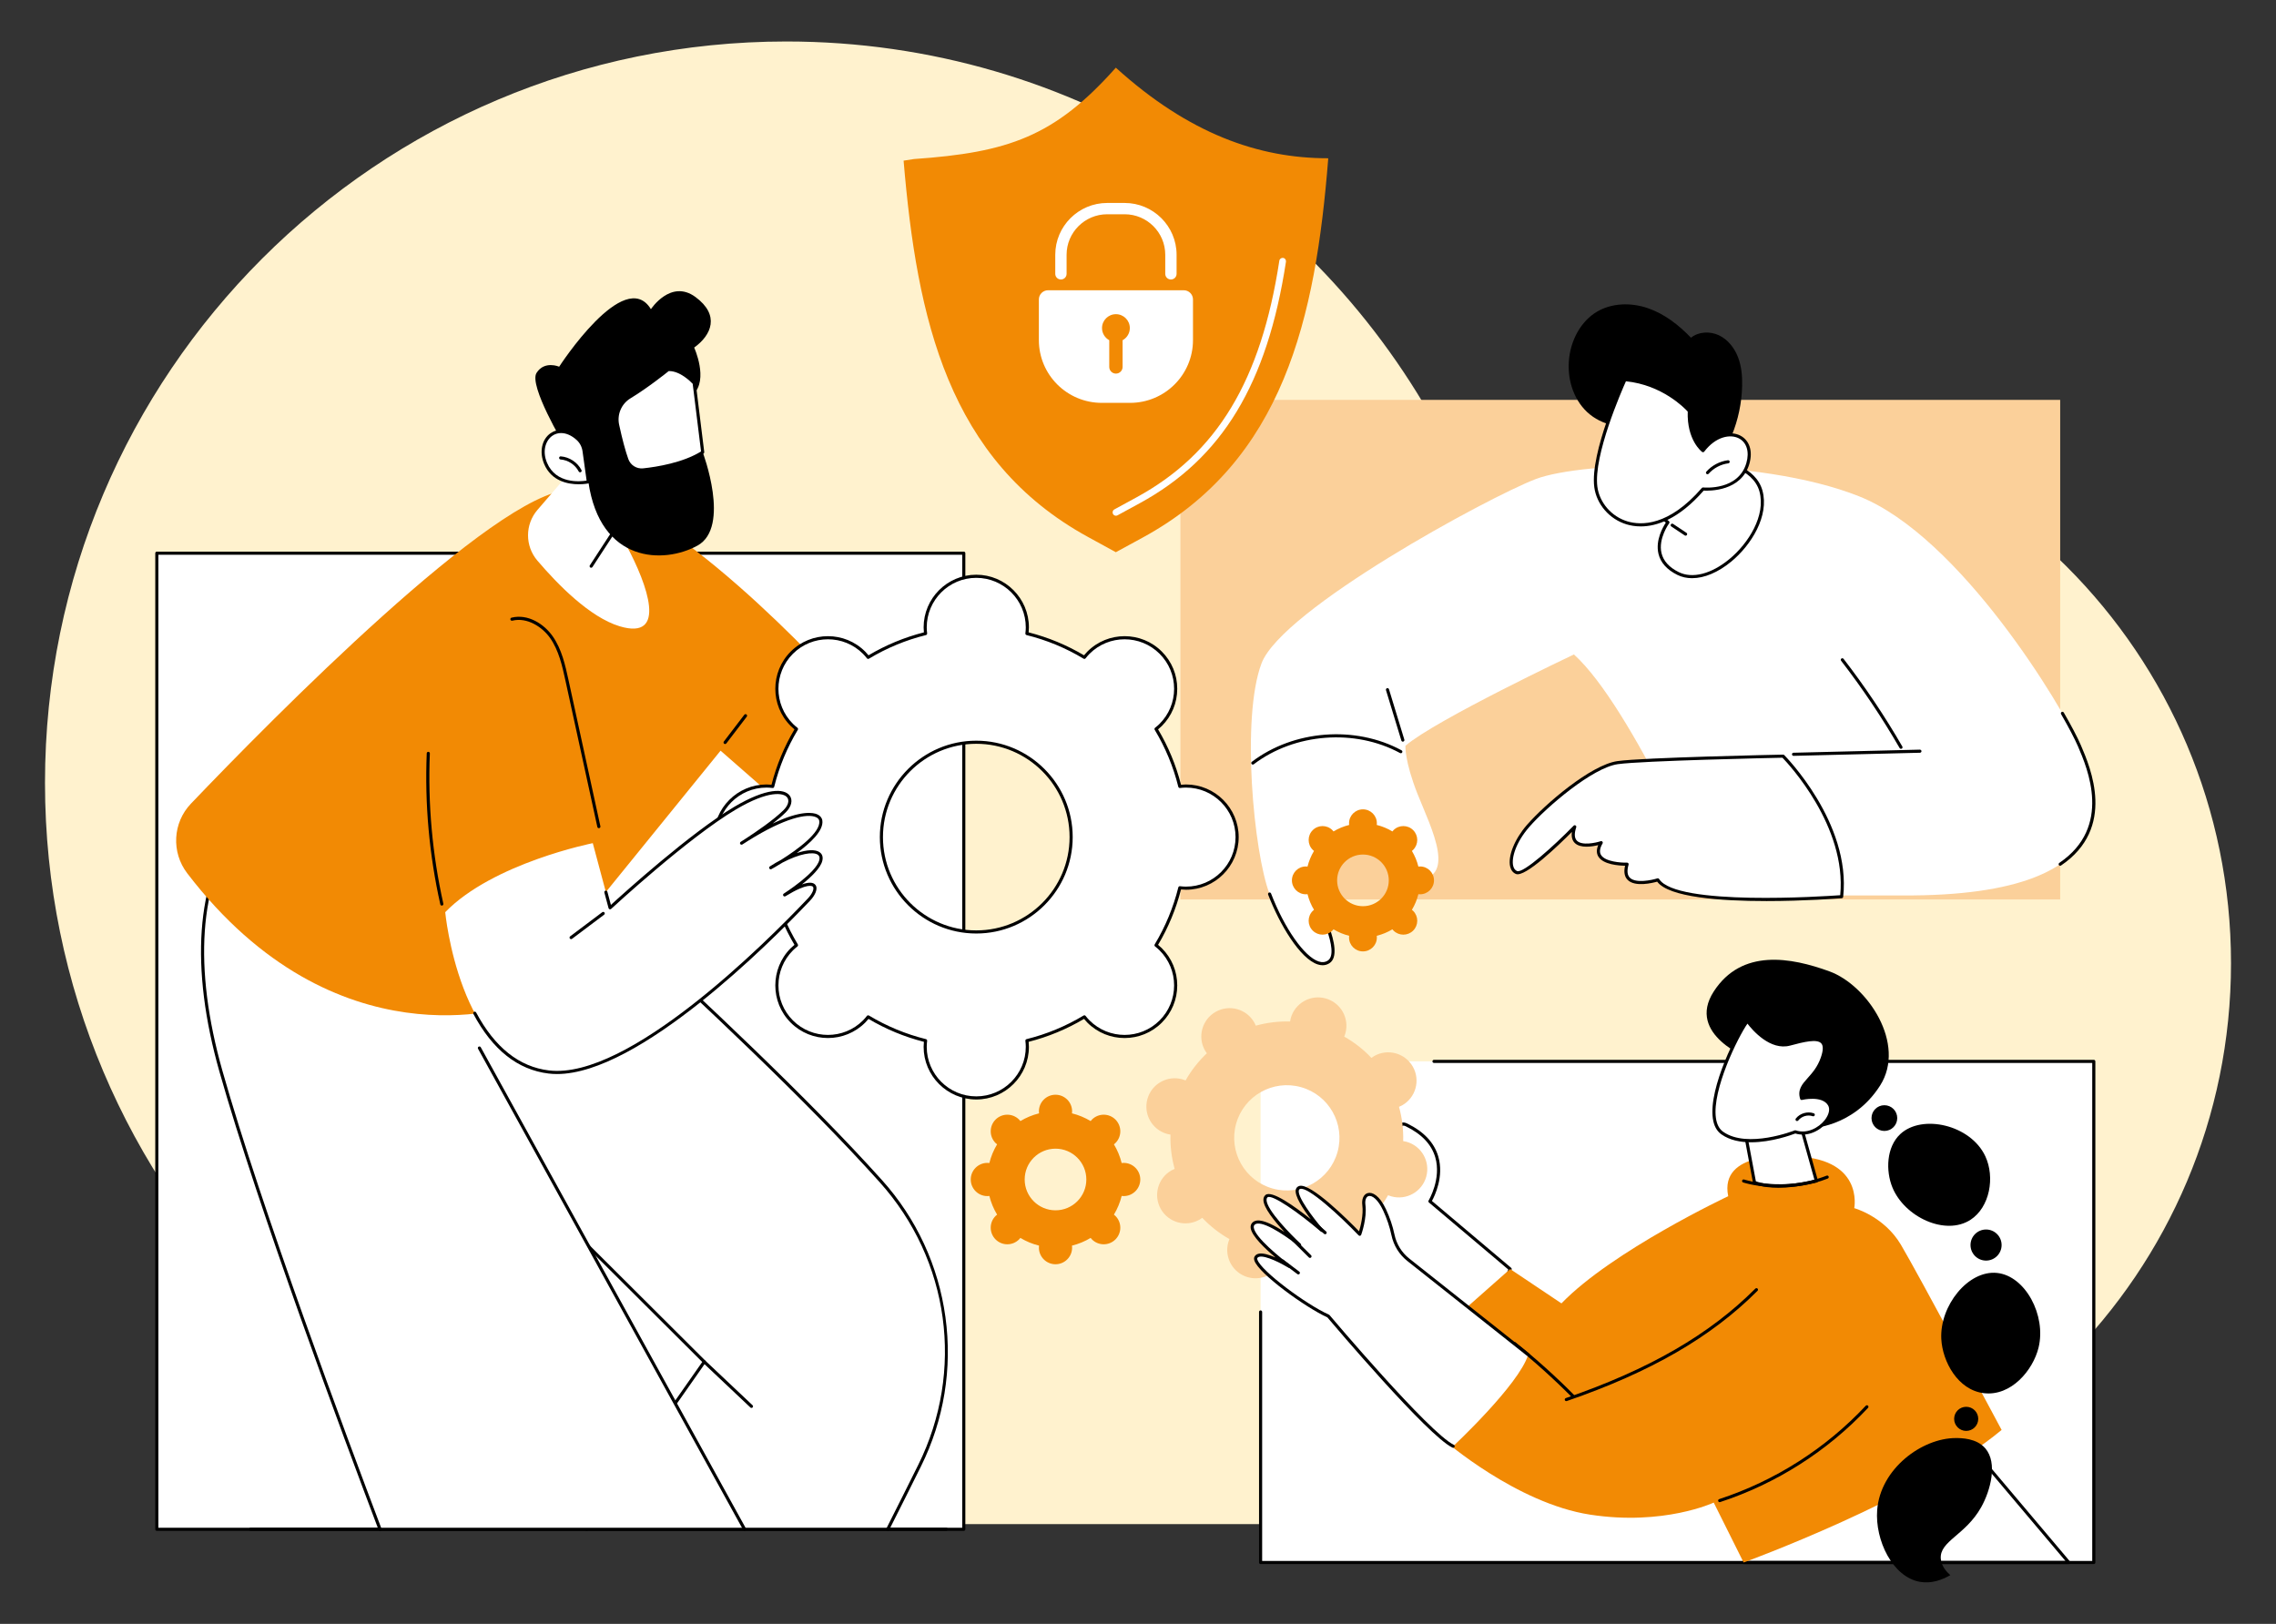
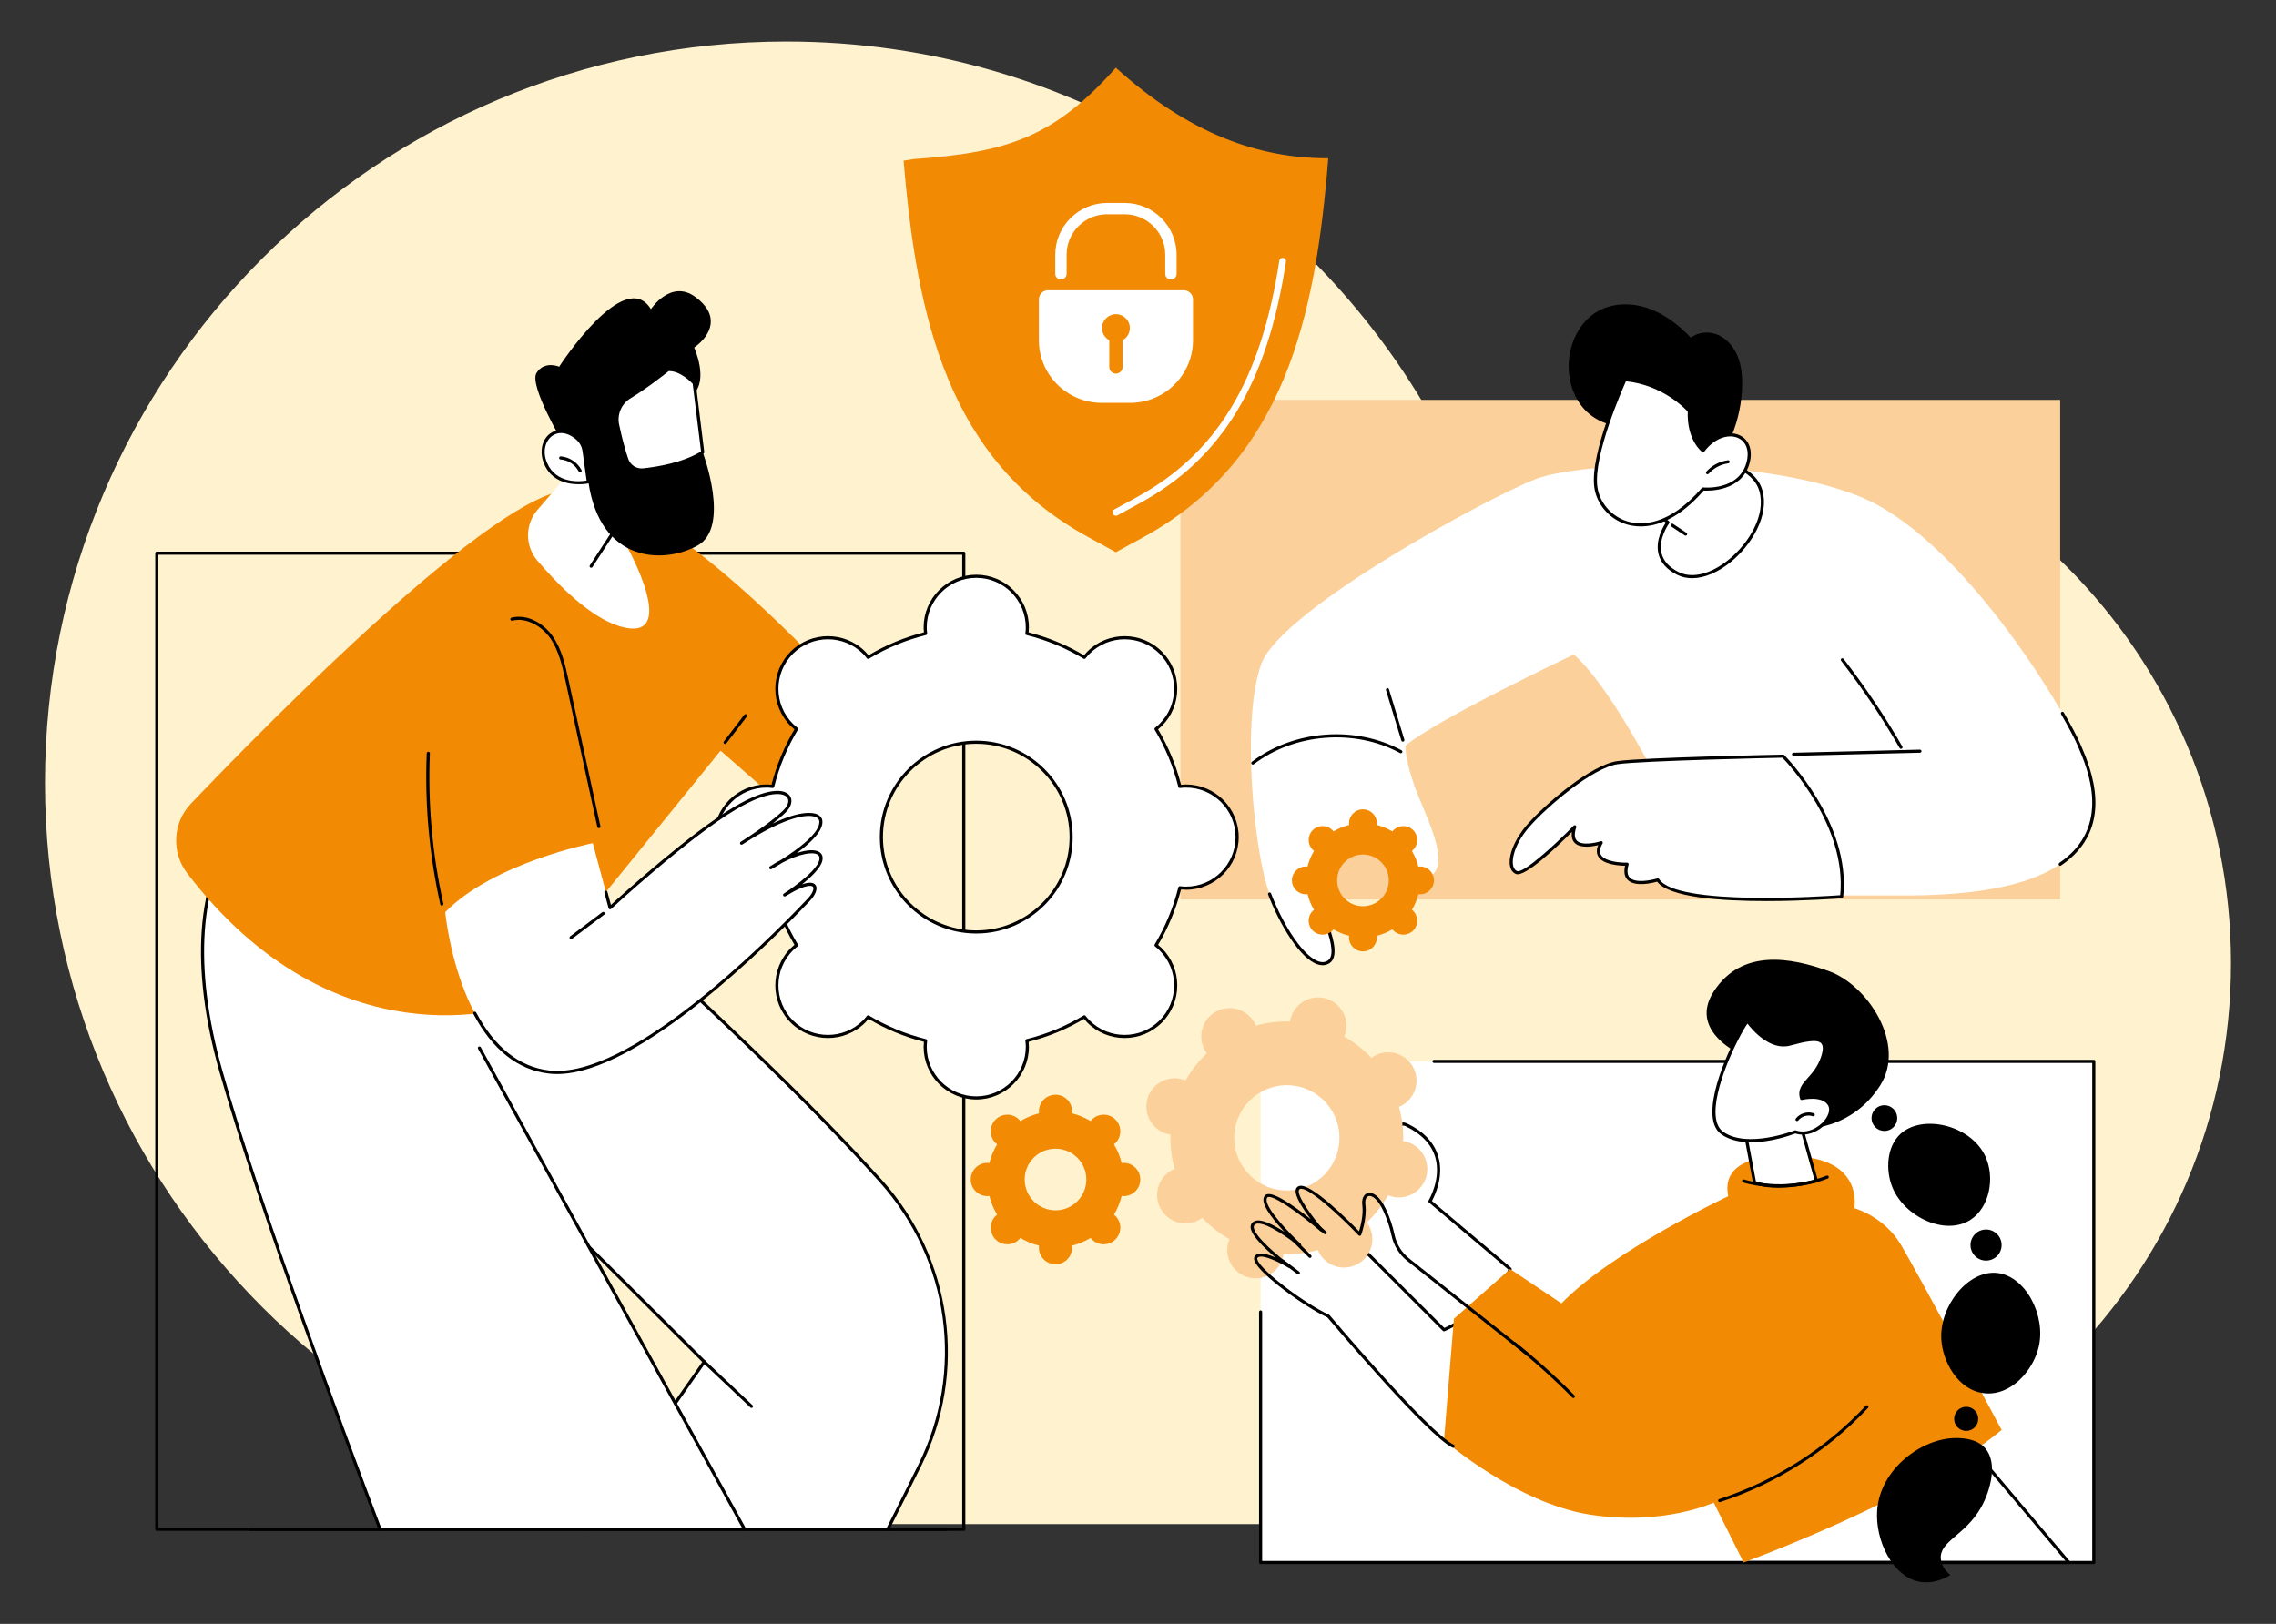
<svg xmlns="http://www.w3.org/2000/svg" id="Layer_1" data-name="Layer 1" viewBox="0 0 384 274">
  <rect x="0" y="0" width="384" height="274" fill="#333333" stroke="none" />
  <defs>
    <style>
      .cls-1 {
        fill: #fbd09a;
      }

      .cls-1, .cls-2, .cls-3, .cls-4, .cls-5, .cls-6 {
        stroke-width: 0px;
      }

      .cls-3 {
        fill: none;
      }

      .cls-4 {
        fill: #fff;
      }

      .cls-5 {
        fill: #fff2ce;
        fill-rule: evenodd;
      }

      .cls-6 {
        fill: #f28a04;
      }
    </style>
  </defs>
  <rect class="cls-3" width="384" height="274" />
  <g>
    <path class="cls-5" d="m281.77,67.888c-13.311,0-25.977,2.753-37.467,7.713C223.667,34.898,181.43,7,132.674,7,63.593,7,7.591,63.001,7.591,132.083c0,69.081,56.001,125.083,125.083,125.083h149.096c26.134,0,49.794-10.593,66.92-27.719,17.126-17.126,27.719-40.786,27.719-66.92,0-52.268-42.371-94.639-94.639-94.639" />
    <g id="Collaboration">
      <g>
        <rect class="cls-1" x="199.158" y="67.471" width="148.43" height="84.296" />
        <g>
          <g>
            <path class="cls-4" d="m221.093,150.232s5.805,10.245,3.091,12.058c-2.714,1.813-7.305-4.459-9.982-11.438-2.678-6.979-4.819-29.734-1.37-38.902s38.274-28.04,46.239-31.104c7.965-3.064,37.507-3.885,54.575,2.893,17.068,6.778,34.406,35.621,37.188,42.096,2.782,6.475,10.324,25.479-29.875,25.255h-31.998s-13.575-31.791-23.411-40.663c0,0-23.349,11.044-28.428,15.407,0,0-.174,2.562,2.079,8.232,2.252,5.671,6.935,14.596-.775,14.391-2.994-.08-5.34-6.532-8.022-6.863-4.225-.521-8.273,5.403-9.312,8.636Z" />
            <path class="cls-2" d="m223.148,162.869c-.259,0-.529-.045-.81-.134-3.019-.96-6.462-6.784-8.382-11.79-.052-.135.016-.287.151-.339.136-.052.287.016.339.151,2.258,5.886,5.644,10.712,8.051,11.478.59.188,1.094.134,1.54-.164,2.06-1.376-1.592-8.92-3.174-11.71-.036-.064-.044-.14-.022-.21,1.109-3.452,5.265-9.353,9.594-8.816,1.385.171,2.599,1.733,3.885,3.388,1.312,1.689,2.668,3.435,4.112,3.473.145.004.259.125.256.269-.004.143-.121.256-.262.256h-.007c-1.692-.045-3.126-1.891-4.513-3.676-1.163-1.497-2.366-3.045-3.534-3.189-3.95-.484-7.908,5.117-8.994,8.348.819,1.459,5.712,10.46,2.951,12.304-.36.24-.755.361-1.181.361Z" />
            <path class="cls-2" d="m347.588,146.081c-.084,0-.167-.041-.218-.115-.081-.12-.05-.283.07-.364,8.986-6.083,4.748-15.949,3.152-19.663-.538-1.251-1.577-3.236-2.852-5.444-.073-.126-.029-.286.096-.359.125-.072.286-.029.359.096,1.285,2.226,2.334,4.23,2.879,5.5,1.642,3.823,6.005,13.978-3.341,20.305-.045.031-.096.045-.147.045Z" />
            <path class="cls-2" d="m320.729,126.353c-.091,0-.179-.047-.228-.131-2.946-5.103-6.269-10.06-9.876-14.732-.088-.115-.067-.28.047-.368.115-.088.28-.067.368.047,3.621,4.691,6.957,9.668,9.915,14.791.073.126.029.286-.096.359-.041.024-.086.035-.131.035Z" />
            <path class="cls-2" d="m302.601,127.537c-.142,0-.259-.113-.262-.256-.004-.145.111-.265.256-.269l21.322-.525c.146.01.265.111.269.256.004.145-.111.265-.256.269l-21.322.525h-.006Z" />
            <path class="cls-2" d="m236.683,125.141c-.113,0-.217-.073-.251-.186l-2.592-8.505c-.042-.139.036-.286.174-.328.139-.044.285.036.328.174l2.593,8.505c.042.139-.036.286-.175.328-.026.008-.051.011-.077.011Z" />
            <path class="cls-2" d="m211.37,129.009c-.079,0-.158-.036-.209-.104-.088-.116-.065-.28.05-.368,7.068-5.373,17.454-6.168,25.257-1.934.127.069.175.228.106.356-.069.127-.228.175-.356.106-7.628-4.139-17.781-3.361-24.689,1.891-.047.036-.103.054-.159.054Z" />
            <g>
              <path class="cls-4" d="m300.841,127.588s11.244,11.19,9.874,23.709c0,0-27.877,2.178-31.014-2.839,0,0-6.57,2.085-5.184-2.645,0,0-6.628.21-4.366-3.628,0,0-6.002,1.971-4.465-2.679,0,0-8.163,8.383-9.822,7.716-1.659-.668-1.017-4.45,1.949-7.857,2.966-3.407,10.72-10.072,15.113-10.687s27.915-1.091,27.915-1.091Z" />
              <path class="cls-2" d="m297.972,152.038c-7.701,0-16.388-.621-18.379-3.273-.778.22-3.711.944-4.964-.281-.546-.534-.697-1.342-.452-2.405-.978-.013-3.697-.177-4.518-1.563-.318-.537-.321-1.179-.011-1.916-1.001.246-3.016.581-3.966-.372-.429-.43-.587-1.054-.473-1.86-2.226,2.236-7.905,7.724-9.442,7.1-.491-.198-.829-.626-.976-1.238-.42-1.748.741-4.64,2.825-7.034,3.073-3.53,10.805-10.149,15.274-10.774,4.358-.61,26.985-1.074,27.946-1.094.075.001.14.026.19.076.113.113,11.318,11.424,9.95,23.923-.014.126-.115.224-.24.233-.517.04-6.293.479-12.763.479Zm-18.271-3.842c.089,0,.174.045.222.123,2.875,4.596,27.939,2.92,30.553,2.732,1.135-11.623-8.763-22.184-9.744-23.199-1.779.037-23.599.503-27.77,1.086-4.28.599-12.008,7.218-14.951,10.599-2.309,2.653-3.023,5.264-2.71,6.567.107.447.33.741.662.874,1.033.413,6.197-4.227,9.536-7.655.086-.088.22-.105.324-.041.105.063.151.191.113.307-.354,1.07-.314,1.833.118,2.266.863.865,3.191.352,4.016.081.104-.034.218-.001.286.085.068.085.077.204.022.298-.466.791-.556,1.44-.267,1.928.688,1.161,3.407,1.34,4.399,1.305.084.002.164.035.216.102.052.067.068.154.044.235-.302,1.031-.226,1.778.227,2.22.994.971,3.676.402,4.626.1.026-.008.053-.012.079-.012Z" />
            </g>
            <path class="cls-6" d="m239.59,146.2c-.097,0-.191.008-.285.019-.234-.942-.605-1.829-1.093-2.639.074-.058.146-.12.215-.188.916-.916.916-2.402,0-3.319s-2.402-.916-3.319,0c-.068.068-.13.141-.188.215-.81-.488-1.697-.859-2.639-1.093.011-.094.019-.188.019-.285,0-1.296-1.051-2.347-2.347-2.347-1.296,0-2.347,1.051-2.347,2.347,0,.097.008.191.019.285-.942.234-1.829.605-2.639,1.093-.058-.074-.12-.146-.188-.215-.917-.916-2.402-.916-3.319,0-.916.916-.916,2.402,0,3.319.068.068.141.13.215.188-.488.81-.859,1.697-1.093,2.639-.093-.011-.188-.019-.285-.019-1.296,0-2.347,1.051-2.347,2.347,0,1.296,1.051,2.347,2.347,2.347.097,0,.191-.008.285-.019.234.942.605,1.829,1.093,2.639-.074.058-.146.12-.215.188-.916.916-.916,2.402,0,3.319.916.916,2.402.916,3.319,0,.068-.068.13-.141.188-.215.81.488,1.697.859,2.639,1.093-.011.094-.019.188-.019.285,0,1.296,1.051,2.347,2.347,2.347,1.296,0,2.347-1.051,2.347-2.347,0-.097-.008-.191-.019-.285.942-.234,1.829-.605,2.639-1.093.058.074.12.146.188.215.917.916,2.402.916,3.319,0,.916-.916.916-2.402,0-3.319-.068-.068-.141-.13-.215-.188.488-.81.859-1.697,1.093-2.639.093.011.188.019.285.019,1.296,0,2.347-1.051,2.347-2.347,0-1.296-1.051-2.347-2.347-2.347Zm-9.637,6.705c-2.407,0-4.358-1.951-4.358-4.358s1.951-4.358,4.358-4.358c2.407,0,4.358,1.951,4.358,4.358s-1.951,4.358-4.358,4.358Z" />
          </g>
          <g>
            <g>
              <g>
                <path class="cls-4" d="m281.407,88.137s-4.227,5.682,1.699,8.626c5.925,2.943,15.93-6.9,13.994-13.923-1.15-4.171-6.974-4.992-6.974-4.992l-4.553-2.013-7.783,9.334,3.618,2.969Z" />
                <path class="cls-2" d="m285.489,97.56c-.897,0-1.74-.185-2.5-.562-1.751-.87-2.819-2.063-3.175-3.546-.552-2.305.784-4.577,1.239-5.265l-3.431-2.816c-.054-.045-.088-.109-.095-.178-.007-.069.015-.139.06-.193l7.783-9.334c.075-.09.201-.119.308-.072l4.521,1.999c.551.084,6.008,1.019,7.154,5.177,1.181,4.284-1.896,9.216-5.255,11.984-2.232,1.839-4.559,2.805-6.609,2.805Zm-7.329-12.427l3.414,2.802c.108.089.127.247.044.36-.019.025-1.884,2.577-1.292,5.038.318,1.324,1.293,2.399,2.897,3.196,2.304,1.145,5.497.331,8.541-2.179,3.232-2.664,6.201-7.38,5.082-11.439-1.09-3.954-6.701-4.794-6.758-4.802-.024-.003-.047-.01-.069-.02l-4.372-1.933-7.487,8.978Z" />
              </g>
              <g>
                <path class="cls-4" d="m282.129,88.618l2.26,1.507-2.26-1.507Z" />
                <path class="cls-2" d="m284.389,90.387c-.05,0-.1-.014-.145-.044l-2.26-1.507c-.121-.081-.153-.243-.073-.364.08-.121.243-.153.364-.073l2.26,1.507c.121.08.153.243.073.364-.051.076-.134.117-.219.117Z" />
              </g>
            </g>
            <path class="cls-2" d="m293.225,60.249c-.601-1.552-1.704-2.958-3.208-3.672-1.504-.714-3.423-.636-4.72.408-2.063-2.147-4.484-4.036-7.304-4.996-2.819-.96-6.082-.895-8.628.649-2.468,1.497-4.02,4.237-4.521,7.08-.58,3.295.222,6.902,2.489,9.363,2.267,2.461,6.057,3.547,9.151,2.273.23,1.15,1.043,2.12,2.018,2.771.975.651,2.109,1.02,3.238,1.334,1.795.5,3.624.881,5.469,1.141,1.064.15,2.756.377,3.666-.377.655-.544.995-1.991,1.309-2.76,1.075-2.632,1.672-5.459,1.743-8.302.042-1.665-.101-3.36-.702-4.912Z" />
            <g>
              <path class="cls-4" d="m287.327,76.039s-2.509-1.884-2.314-6.693c0,0-3.964-4.673-10.851-5.293,0,0-5.678,12.343-4.918,18.109.76,5.767,9.092,10.747,18.083.346,0,0,6.148.615,7.57-4.324,1.422-4.94-4.021-6.792-7.57-2.146Z" />
              <path class="cls-2" d="m276.822,88.821c-.95,0-1.755-.153-2.387-.342-2.88-.862-5.071-3.386-5.452-6.281-.761-5.776,4.707-17.747,4.94-18.254.046-.101.148-.164.262-.152,6.915.622,10.987,5.337,11.028,5.385.043.05.065.115.062.18-.155,3.833,1.453,5.749,2.018,6.301,2.114-2.605,4.723-2.968,6.292-2.178,1.584.797,2.183,2.628,1.564,4.778-1.343,4.669-6.772,4.574-7.71,4.523-4.24,4.862-7.984,6.041-10.617,6.041Zm-2.499-24.488c-.673,1.501-5.513,12.533-4.82,17.796.355,2.693,2.397,5.043,5.082,5.847,2.275.681,6.93.854,12.543-5.638.056-.065.144-.097.225-.089.243.024,5.948.533,7.292-4.135.544-1.892.048-3.487-1.296-4.164-1.425-.717-3.851-.319-5.813,2.25-.087.114-.251.137-.366.051-.106-.08-2.581-1.995-2.423-6.807-.537-.588-4.311-4.489-10.423-5.11Z" />
            </g>
            <path class="cls-2" d="m288.084,80.021c-.062,0-.124-.022-.174-.066-.108-.096-.118-.262-.022-.371.929-1.047,2.258-1.748,3.646-1.925.145-.016.275.084.293.227.018.144-.084.275-.227.293-1.264.161-2.474.8-3.319,1.753-.052.058-.124.088-.196.088Z" />
          </g>
        </g>
      </g>
      <g>
        <polygon class="cls-4" points="212.684 221.368 212.684 263.646 353.259 263.646 353.259 179.089 212.684 179.089 212.684 221.368" />
        <path class="cls-2" d="m353.259,263.908h-140.575c-.145,0-.262-.117-.262-.262v-42.278c0-.145.117-.262.262-.262.145,0,.262.117.262.262v42.016h140.05v-84.031h-111.059c-.145,0-.262-.117-.262-.262,0-.145.117-.262.262-.262h111.322c.145,0,.262.117.262.262v84.556c0,.145-.117.262-.262.262Z" />
        <g>
          <g>
            <g>
              <path class="cls-4" d="m254.788,214.127l-13.531-11.426s5.169-8.469-3.949-12.891c-2.995-1.453.534,8.166-6.914,15.732v5.622l13.232,13.215s8.767-3.722,11.163-10.252Z" />
              <path class="cls-2" d="m243.625,224.642c-.068,0-.135-.027-.186-.077l-13.232-13.215c-.049-.049-.077-.116-.077-.186v-5.622c0-.069.027-.135.075-.184,4.344-4.413,4.907-9.609,5.243-12.714.183-1.685.303-2.799.922-3.141.285-.157.628-.134,1.05.071,2.792,1.354,4.554,3.221,5.238,5.55,1,3.405-.609,6.687-1.067,7.517l13.364,11.285c.084.071.115.187.077.291-2.408,6.562-10.944,10.25-11.307,10.403-.033.014-.068.021-.103.021Zm-12.969-13.586l13.027,13.01c1.185-.54,8.56-4.094,10.794-9.858l-13.39-11.306c-.099-.083-.122-.227-.055-.337.022-.036,2.192-3.663,1.122-7.296-.641-2.179-2.311-3.936-4.962-5.222-.254-.123-.445-.152-.567-.084-.38.211-.507,1.382-.654,2.739-.342,3.155-.913,8.423-5.315,12.949v5.406Z" />
            </g>
            <path class="cls-2" d="m349.044,263.908h-54.866c-.096,0-.184-.052-.23-.136-.046-.084-.043-.186.008-.267,6.242-9.871,34.383-22.55,35.578-23.085.106-.048.232-.019.308.07l19.403,22.985c.066.078.081.187.038.28-.043.093-.136.152-.238.152Zm-54.378-.525h53.813l-18.911-22.402c-2.432,1.106-28.504,13.119-34.902,22.402Z" />
            <path class="cls-6" d="m294.178,263.646s29.68-10.81,43.528-22.369c0,0-14.145-26.471-17.001-31.268-2.856-4.796-7.861-6.154-7.861-6.154,0,0,1.762-8.75-10.876-8.75,0,0-11.963-.987-10.389,6.735,0,0-19.563,9.209-28.135,18.083l-8.655-5.797-9.491,8.392-1.672,20.484s12.234,10.661,24.662,12.571c12.428,1.91,20.847-2.036,20.847-2.036l5.044,10.107Z" />
            <path class="cls-2" d="m290.139,253.462c-.11,0-.213-.07-.249-.181-.045-.138.03-.286.168-.331,9.41-3.081,17.961-8.529,24.729-15.756.099-.106.265-.111.371-.012.106.099.111.265.012.371-6.828,7.291-15.455,12.788-24.949,15.896-.027.009-.055.013-.082.013Z" />
-             <path class="cls-2" d="m264.261,236.416c-.109,0-.211-.068-.248-.177-.047-.137.026-.287.163-.334,14.098-4.859,24.26-10.73,31.98-18.475.103-.103.269-.103.371-.001.103.102.103.268 0.0.371-7.778,7.804-18.004,13.715-32.18,18.601-.028.01-.057.014-.086.014Z" />
            <path class="cls-2" d="m265.452,235.888c-.068,0-.135-.026-.187-.078-3.119-3.15-6.457-6.152-9.922-8.922-.113-.09-.131-.256-.041-.369.091-.113.256-.132.369-.041,3.48,2.783,6.833,5.798,9.967,8.962.102.103.101.269-.002.371-.051.051-.118.076-.185.076Z" />
            <path class="cls-1" d="m237.309,192.656c-.19-.053-.38-.09-.569-.118.056-1.977-.187-3.922-.702-5.778.177-.073.353-.155.524-.251,2.3-1.298,3.113-4.214,1.815-6.514-1.298-2.3-4.214-3.113-6.514-1.815-.171.097-.332.205-.486.319-1.322-1.401-2.861-2.615-4.582-3.589.073-.177.14-.359.193-.549.709-2.544-.779-5.181-3.323-5.89-2.544-.709-5.181.779-5.89,3.323-.053.19-.09.38-.119.569-1.977-.056-3.922.187-5.778.702-.073-.177-.155-.353-.252-.524-1.298-2.3-4.214-3.113-6.514-1.815-2.3,1.298-3.113,4.214-1.815,6.514.097.171.205.332.319.486-1.401,1.322-2.615,2.861-3.589,4.582-.177-.073-.359-.14-.549-.193-2.544-.709-5.181.779-5.89,3.323-.709,2.544.779,5.181,3.323,5.89.19.053.38.09.569.119-.056,1.977.187,3.922.702,5.778-.177.073-.353.155-.524.251-2.3,1.298-3.113,4.214-1.815,6.514,1.298,2.3,4.214,3.113,6.514,1.815.171-.097.332-.205.486-.319,1.322,1.401,2.861,2.615,4.582,3.589-.073.177-.14.359-.193.549-.709,2.544.779,5.181,3.323,5.89,2.544.709,5.181-.779,5.89-3.323.053-.19.09-.38.119-.569,1.977.056,3.922-.187,5.778-.702.073.177.155.353.252.524,1.298,2.3,4.214,3.113,6.514,1.815,2.3-1.298,3.113-4.214,1.815-6.514-.097-.171-.205-.332-.319-.486,1.401-1.322,2.615-2.861,3.589-4.582.177.073.359.14.549.193,2.544.709,5.181-.779,5.89-3.323.709-2.544-.779-5.181-3.323-5.89Zm-22.583,7.89c-4.724-1.316-7.487-6.213-6.171-10.938,1.316-4.724,6.214-7.487,10.938-6.171,4.724,1.316,7.487,6.213,6.171,10.938-1.316,4.724-6.214,7.487-10.938,6.171Z" />
-             <path class="cls-4" d="m224.112,222.071s16.804,19.918,21.059,21.956c0,0,11.086-10.346,12.658-15.435l-20.234-16.035c-1.321-1.047-2.228-2.525-2.576-4.175-.241-1.146-.668-2.62-1.421-4.232-1.712-3.663-3.779-3.038-3.492-.823.287,2.215-.699,4.936-.699,4.936,0,0-8.181-8.565-10.144-7.897-1.962.668,3.751,7.241,3.751,7.241,0,0-8.064-6.899-9.342-5.767-1.678,1.487,5.591,8.216,5.591,8.216,0,0-6.482-5.29-7.852-3.493-1.283,1.683,6.097,7.111,6.097,7.111,0,0-4.83-2.951-5.617-1.513-.787,1.438,8.109,8.074,12.22,9.909Z" />
            <g>
              <path class="cls-2" d="m245.171,244.289c-.038,0-.077-.008-.113-.026-4.197-2.01-20-20.667-21.108-21.978-3.668-1.658-11.566-7.37-12.306-9.565-.09-.268-.084-.499.018-.685.131-.239.345-.399.638-.477.713-.19,1.849.162,2.894.615-1.762-1.485-3.986-3.597-4.179-4.939-.047-.325.017-.604.189-.83.2-.263.491-.419.865-.463,1.164-.136,3.063.893,4.644,1.93-1.657-1.776-3.568-4.113-3.554-5.43.004-.332.118-.6.34-.797,1.02-.906,4.971,1.94,7.655,4.084-1.294-1.703-2.807-3.984-2.524-5.031.076-.282.267-.482.551-.579,1.906-.646,8.458,5.941,10.114,7.648.254-.83.764-2.775.552-4.405-.135-1.044.219-1.847.901-2.045.774-.225,1.991.373,3.09,2.723.648,1.387,1.133,2.831,1.44,4.289.335,1.592,1.217,3.02,2.482,4.023l20.234,16.034c.114.09.133.255.043.369-.09.114-.255.133-.369.043l-20.234-16.035c-1.361-1.079-2.309-2.615-2.669-4.326-.299-1.42-.771-2.824-1.402-4.175-.897-1.921-1.883-2.609-2.467-2.442-.42.122-.627.701-.527,1.474.292,2.252-.671,4.945-.712,5.059-.031.085-.104.149-.193.167-.089.019-.181-.01-.244-.076-3.119-3.265-8.558-8.273-9.869-7.83-.119.041-.183.106-.213.218-.287,1.062,2.349,4.613,4.077,6.602.09.104.085.26-.012.357-.097.097-.252.104-.357.015-3.795-3.246-8.312-6.373-8.997-5.77-.109.097-.161.227-.163.41-.018,1.694,4.151,5.928,5.759,7.417.104.096.113.258.02.365-.093.107-.255.12-.364.031-1.375-1.123-5.313-3.99-6.968-3.797-.23.027-.396.112-.509.26-.085.111-.113.254-.087.437.237,1.646,4.506,5.109,6.131,6.304.113.083.141.241.062.358-.078.117-.234.151-.355.078-.998-.61-3.832-2.13-4.938-1.834-.152.041-.252.111-.312.222-.028.051-.021.145.019.265.651,1.931,8.263,7.576,12.077,9.278.036.016.068.04.094.071.168.199,16.816,19.898,20.972,21.889.131.063.186.219.124.35-.045.094-.139.149-.237.149Z" />
              <path class="cls-2" d="m221.017,212.251c-.067,0-.134-.025-.185-.076l-2.785-2.761c-.103-.102-.104-.268-.002-.371.102-.103.268-.104.371-.002l2.785,2.761c.103.102.104.268.002.371-.051.052-.119.078-.186.078Z" />
              <path class="cls-2" d="m219.054,215.038c-.055,0-.11-.017-.158-.053l-2.659-2.001c-.116-.087-.139-.252-.052-.368.087-.116.251-.139.368-.052l2.659,2.001c.116.087.139.252.052.368-.052.068-.13.105-.21.105Z" />
              <path class="cls-2" d="m223.575,208.257c-.062,0-.123-.021-.173-.065l-1.499-1.31c-.109-.095-.12-.261-.025-.37.096-.11.261-.12.37-.025l1.499,1.31c.109.095.12.261.025.37-.052.059-.125.09-.198.09Z" />
            </g>
          </g>
          <g>
            <g>
              <path class="cls-4" d="m294.178,189.664l1.833,9.833s2.981,1.592,10.447-.226l-3.255-11.615-9.025,2.008Z" />
              <path class="cls-2" d="m300.01,200.408c-2.8,0-4.043-.637-4.122-.68-.071-.037-.12-.105-.135-.183l-1.833-9.833c-.026-.139.063-.274.201-.305l9.025-2.008c.134-.029.272.051.31.186l3.255,11.615c.019.068.01.142-.026.203-.036.062-.095.106-.165.123-2.743.668-4.888.882-6.51.882Zm-3.766-1.094c.588.243,3.584,1.252,9.887-.235l-3.115-11.113-8.535,1.899,1.762,9.449Z" />
            </g>
            <path class="cls-2" d="m300.269,200.349c-3.618,0-6.133-.815-6.175-.829-.137-.046-.212-.195-.166-.332.046-.138.195-.211.332-.166.067.022,6.717,2.172,13.924-.651.135-.054.287.014.34.149.053.135-.014.287-.149.34-2.917,1.143-5.747,1.49-8.106,1.49Z" />
            <path class="cls-2" d="m305.226,190.396s7.372-.016,11.974-7.221c4.474-7.005-2.107-16.931-8.553-19.278-6.446-2.347-14.787-3.908-19.513,3.407-4.726,7.315,6.055,11.333,6.055,11.333l10.038,11.76Z" />
            <g>
              <path class="cls-4" d="m303.967,185.34s3.532-.867,4.68,1.027c1.148,1.894-2.378,5.743-5.758,4.613,0,0-8.044,3.215-12.313.204-4.269-3.011,2.398-16.61,4.252-18.906,0,0,3.388,4.905,7.14,3.891s6.901-1.684,5.482,2.365c-1.297,3.701-4.266,4.238-3.482,6.805Z" />
              <path class="cls-2" d="m295.447,192.742c-1.796,0-3.601-.341-5.023-1.344-.784-.553-1.269-1.46-1.441-2.696-.726-5.21,4.188-14.792,5.64-16.589.052-.065.129-.106.214-.097.083.003.159.045.206.113.033.047,3.329,4.742,6.855,3.787,2.704-.731,4.844-1.212,5.755-.233.524.564.538,1.525.043,2.938-.597,1.704-1.546,2.765-2.309,3.618-.881.985-1.482,1.657-1.231,2.791.862-.166,3.655-.549,4.715,1.199.499.823.26,2.021-.623,3.126-1.105,1.383-3.241,2.553-5.352,1.902-.619.238-4.017,1.484-7.45,1.484Zm-.621-20.023c-1.594,2.273-5.986,11.161-5.323,15.911.151,1.086.563,1.873,1.224,2.339,4.105,2.895,11.985-.201,12.064-.233.058-.023.122-.025.18-.005,1.903.636,3.856-.437,4.867-1.702.742-.928.965-1.896.584-2.526-1.036-1.71-4.359-.916-4.393-.908-.135.034-.273-.045-.313-.178-.477-1.561.337-2.472,1.28-3.527.77-.861,1.643-1.837,2.205-3.442.419-1.195.442-2.005.068-2.407-.709-.762-2.88-.255-5.234.382-3.38.913-6.391-2.631-7.21-3.704Z" />
            </g>
            <path class="cls-2" d="m303.194,189.157c-.056,0-.114-.018-.161-.056-.114-.089-.134-.254-.045-.369.693-.886,1.966-1.257,3.027-.884.137.048.209.198.16.335s-.199.208-.335.16c-.856-.302-1.881-.001-2.439.712-.052.066-.129.101-.207.101Z" />
            <circle class="cls-2" cx="317.926" cy="188.657" r="2.171" />
            <circle class="cls-2" cx="335.082" cy="210.08" r="2.623" />
            <circle class="cls-2" cx="331.73" cy="239.407" r="2.033" />
            <path class="cls-2" d="m320.614,191.354c-2.372,2.203-2.465,6.21-1.342,8.98,2.026,4.997,8.94,8.266,13.212,5.47,3.23-2.113,4.127-7.155,2.477-10.699-2.48-5.327-10.666-7.171-14.347-3.752Z" />
            <path class="cls-2" d="m336.922,214.785c-4.86-.492-9.685,5.533-9.393,11.148.196,3.773,2.769,8.633,7.214,9.145,4.558.526,8.256-3.849,9.198-7.701,1.324-5.413-2.225-12.108-7.019-12.593Z" />
            <path class="cls-2" d="m329.994,242.647c.892.002,3.504.009,4.985,1.762,2.072,2.45.874,7.061-.722,9.909-2.652,4.73-7.026,5.707-6.815,8.67.088,1.231.923,2.185,1.607,2.793-1.366.794-3.178,1.469-5.115,1.13-4.656-.817-7.593-7.072-7.225-12.076.516-7.018,7.576-12.202,13.284-12.187Z" />
          </g>
        </g>
      </g>
      <path class="cls-6" d="m189.583,196.218c-.115,0-.228.009-.34.023-.279-1.124-.722-2.183-1.305-3.15.089-.069.175-.143.256-.224,1.094-1.094,1.094-2.867,0-3.961-1.094-1.094-2.867-1.094-3.961,0-.081.082-.155.168-.224.256-.966-.582-2.025-1.026-3.149-1.304.014-.112.023-.225.023-.34,0-1.547-1.254-2.801-2.801-2.801s-2.801,1.254-2.801,2.801c0,.115.009.228.023.34-1.124.279-2.183.722-3.149,1.304-.069-.088-.143-.175-.224-.256-1.094-1.094-2.867-1.094-3.961,0-1.094,1.094-1.094,2.867,0,3.961.081.081.168.155.256.224-.582.966-1.026,2.025-1.305,3.15-.112-.014-.224-.023-.34-.023-1.547,0-2.801,1.254-2.801,2.801,0,1.547,1.254,2.801,2.801,2.801.115,0,.228-.009.34-.023.279,1.124.722,2.183,1.305,3.15-.089.069-.175.143-.256.224-1.094,1.094-1.094,2.867,0,3.961,1.094,1.094,2.867,1.094,3.961,0,.082-.081.155-.168.224-.256.966.582,2.025,1.025,3.149,1.304-.014.112-.023.225-.023.34,0,1.547,1.254,2.801,2.801,2.801s2.801-1.254,2.801-2.801c0-.115-.009-.228-.023-.34,1.124-.279,2.183-.722,3.149-1.304.069.088.143.175.224.256,1.094,1.094,2.867,1.094,3.961,0,1.094-1.094,1.094-2.867,0-3.961-.082-.081-.168-.155-.256-.224.582-.966,1.026-2.025,1.305-3.15.112.014.224.023.34.023,1.547,0,2.801-1.254,2.801-2.801,0-1.547-1.254-2.801-2.801-2.801Zm-11.501,8.002c-2.872,0-5.201-2.329-5.201-5.201,0-2.872,2.329-5.201,5.201-5.201,2.872,0,5.201,2.329,5.201,5.201,0,2.872-2.329,5.201-5.201,5.201Z" />
      <g>
        <g>
-           <rect class="cls-4" x="26.459" y="93.339" width="136.147" height="164.705" />
          <path class="cls-2" d="m162.606,258.306H26.459c-.145,0-.262-.117-.262-.262V93.339c0-.145.117-.262.262-.262h136.147c.145,0,.262.117.262.262v164.705c0,.145-.117.262-.262.262Zm-135.884-.525h135.622V93.601H26.722v164.18Z" />
        </g>
        <g>
          <g>
            <g>
              <g>
                <path class="cls-4" d="m118.824,229.781l-19.804,28.262h50.752c1.418-2.804,3.333-6.614,5.387-10.758,7.849-15.832,5.253-34.849-6.556-47.995-17.037-18.967-43.408-42.358-54.674-53.197-2.151-2.07-3.836-3.57-4.917-4.342-10.365-7.397-35.956,18.058-35.956,18.058l31.537,35.854,34.23,34.118Z" />
                <path class="cls-2" d="m149.772,258.306c-.04,0-.08-.009-.118-.028-.129-.065-.181-.223-.116-.353,1.865-3.69,3.678-7.309,5.387-10.756,7.849-15.834,5.292-34.558-6.516-47.703-12.639-14.07-30.393-30.554-43.357-42.59-4.507-4.184-8.399-7.798-11.304-10.593-2.214-2.13-3.858-3.583-4.888-4.318-9.622-6.867-33.164,15.64-35.442,17.858l31.373,35.668,34.218,34.105c.09.09.103.232.03.337l-19.804,28.262c-.083.118-.247.147-.366.064-.119-.083-.147-.247-.064-.366l19.678-28.082-34.074-33.962-31.549-35.867c-.092-.104-.086-.261.012-.359.064-.064,6.501-6.442,14.125-11.832,10.311-7.289,17.77-9.393,22.169-6.255,1.05.75,2.715,2.219,4.947,4.367,2.901,2.792,6.792,6.404,11.297,10.587,12.971,12.043,30.735,28.537,43.39,42.624,5.829,6.489,9.534,14.487,10.714,23.13,1.18,8.642-.244,17.341-4.119,25.157-1.709,3.448-3.522,7.069-5.388,10.76-.046.092-.139.144-.235.144Z" />
              </g>
              <path class="cls-2" d="m126.786,237.562c-.065,0-.129-.024-.18-.072l-7.962-7.518c-.105-.1-.11-.266-.011-.371.1-.105.266-.11.371-.011l7.962,7.518c.105.1.11.266.011.371-.052.055-.121.082-.191.082Z" />
            </g>
            <path class="cls-4" d="m64.121,258.044h61.506l-56.51-102.565-28.665-16.172c-.276.744-11.61,11.69-3.176,41.454,6.481,22.873,20.637,60.9,26.845,77.283Z" />
            <path class="cls-2" d="m64.121,258.306c-.106,0-.206-.065-.246-.169-5.899-15.568-20.323-54.264-26.852-77.305-4.983-17.585-3.949-32.232,2.911-41.245.124-.163.252-.331.274-.378.061-.127.213-.192.343-.137.129.055.196.194.147.325-.038.102-.135.229-.347.508-6.757,8.878-7.76,23.362-2.823,40.784,6.523,23.021,20.942,61.7,26.838,77.262.051.136-.017.287-.153.339-.031.012-.062.017-.093.017Z" />
            <path class="cls-2" d="m125.628,258.306c-.093,0-.182-.049-.23-.136l-44.744-81.209c-.07-.127-.024-.287.103-.357.127-.069.286-.024.357.103l44.744,81.209c.07.127.024.287-.103.357-.04.022-.084.033-.126.033Z" />
          </g>
          <g>
            <g>
              <path class="cls-6" d="m86.613,169.747s-29.936,10.4-55.024-22.398c-2.71-3.542-2.453-8.525.628-11.749,13.713-14.348,51.302-52.487,63.843-52.934,15.452-.55,45.307,32.668,45.307,32.668l-11.055,18.978-8.739-7.65-34.959,43.085Z" />
              <path class="cls-2" d="m122.335,125.542c-.056,0-.112-.017-.159-.054-.115-.088-.137-.253-.049-.368l3.449-4.515c.088-.115.253-.138.368-.049.115.088.137.253.049.368l-3.449,4.516c-.052.067-.13.103-.209.103Z" />
              <path class="cls-2" d="m101.039,139.74c-.121,0-.229-.084-.256-.207l-5.391-24.731c-.516-2.367-1.101-5.05-2.585-7.156-1.298-1.841-3.846-3.539-6.377-2.917-.142.036-.283-.051-.318-.192-.035-.141.051-.283.192-.318,2.786-.686,5.488,1.076,6.932,3.124,1.545,2.193,2.142,4.931,2.669,7.347l5.391,24.731c.031.141-.059.281-.201.312-.019.004-.038.006-.056.006Z" />
              <path class="cls-2" d="m74.544,152.803c-.12,0-.229-.083-.256-.205-1.87-8.358-2.64-16.935-2.289-25.491.006-.145.125-.26.273-.251.145.006.257.128.251.273-.349,8.511.417,17.041,2.277,25.355.032.142-.057.282-.199.313-.019.004-.039.006-.058.006Z" />
            </g>
            <g>
              <path class="cls-4" d="m200.105,132.628c-.355,0-.702.028-1.046.07-.858-3.46-2.223-6.719-4.015-9.692.273-.213.538-.439.789-.69,3.366-3.366,3.366-8.823,0-12.189-3.366-3.366-8.823-3.366-12.189,0-.251.251-.477.516-.69.789-2.973-1.792-6.232-3.156-9.692-4.014.042-.344.07-.691.07-1.046,0-4.76-3.859-8.619-8.619-8.619-4.76,0-8.619,3.859-8.619,8.619,0,.355.028.702.07,1.046-3.46.858-6.719,2.222-9.692,4.014-.213-.272-.44-.538-.69-.789-3.366-3.366-8.823-3.366-12.189,0-3.366,3.366-3.366,8.823,0,12.189.251.251.516.477.789.69-1.792,2.974-3.156,6.233-4.015,9.692-.343-.042-.691-.07-1.046-.07-4.76,0-8.619,3.859-8.619,8.619,0,4.76,3.859,8.619,8.619,8.619.355,0,.703-.028,1.046-.07.858,3.459,2.222,6.719,4.015,9.692-.273.213-.538.439-.789.69-3.366,3.366-3.366,8.823,0,12.189,3.366,3.366,8.823,3.366,12.189,0,.251-.251.477-.516.69-.788,2.973,1.792,6.232,3.156,9.692,4.014-.042.344-.07.691-.07,1.046,0,4.76,3.859,8.619,8.619,8.619,4.76,0,8.619-3.859,8.619-8.619,0-.355-.028-.702-.07-1.046,3.46-.858,6.719-2.222,9.692-4.014.213.272.44.538.69.788,3.366,3.366,8.823,3.366,12.189,0,3.366-3.366,3.366-8.823,0-12.189-.251-.251-.516-.477-.789-.69,1.793-2.974,3.156-6.233,4.015-9.692.343.042.691.07,1.046.07,4.76,0,8.619-3.859,8.619-8.619,0-4.76-3.859-8.619-8.619-8.619Zm-35.392,24.624c-8.839,0-16.006-7.166-16.006-16.006,0-8.84,7.166-16.006,16.006-16.006,8.84,0,16.006,7.166,16.006,16.006,0,8.84-7.166,16.006-16.006,16.006Z" />
              <path class="cls-2" d="m164.713,185.519c-4.897,0-8.881-3.984-8.881-8.881,0-.264.015-.543.046-.847-3.289-.838-6.431-2.14-9.344-3.87-.194.237-.38.445-.567.631-3.463,3.463-9.097,3.463-12.56,0-3.463-3.463-3.463-9.097,0-12.56.187-.187.395-.373.631-.567-1.73-2.913-3.031-6.054-3.87-9.344-.304.031-.583.046-.847.046-4.897,0-8.881-3.984-8.881-8.881,0-4.897,3.984-8.881,8.881-8.881.264,0,.543.015.847.046.838-3.288,2.14-6.429,3.87-9.344-.239-.195-.443-.378-.631-.567-3.463-3.463-3.463-9.097,0-12.56,3.463-3.463,9.097-3.463,12.56,0,.186.186.373.394.567.631,2.913-1.73,6.054-3.031,9.344-3.87-.031-.305-.046-.584-.046-.847,0-4.897,3.984-8.881,8.881-8.881,4.897,0,8.881,3.984,8.881,8.881,0,.264-.015.543-.046.847,3.29.839,6.431,2.14,9.344,3.87.193-.236.379-.444.567-.631,3.463-3.463,9.097-3.463,12.56,0,1.677,1.677,2.601,3.908,2.601,6.28,0,2.372-.924,4.603-2.601,6.28-.189.189-.392.372-.631.567,1.731,2.914,3.032,6.056,3.87,9.344.305-.031.583-.046.847-.046,4.897,0,8.881,3.984,8.881,8.881,0,4.897-3.984,8.881-8.881,8.881-.264,0-.543-.015-.847-.046-.839,3.29-2.14,6.431-3.87,9.344.237.193.445.38.631.567,1.677,1.677,2.601,3.908,2.601,6.28,0,2.372-.924,4.603-2.601,6.28-3.463,3.463-9.097,3.463-12.56,0-.187-.187-.373-.395-.567-.631-2.913,1.73-6.055,3.031-9.344,3.87.031.305.046.584.046.847,0,4.897-3.984,8.881-8.881,8.881Zm-18.241-14.204c.046,0,.093.012.135.038,2.989,1.802,6.226,3.142,9.62,3.984.129.032.213.155.197.287-.046.375-.068.707-.068,1.014,0,4.608,3.749,8.356,8.356,8.356,4.608,0,8.356-3.748,8.356-8.356,0-.307-.022-.639-.068-1.014-.016-.132.069-.255.197-.287,3.394-.842,6.631-2.182,9.62-3.984.114-.068.261-.041.342.063.232.297.451.547.669.765,3.258,3.258,8.559,3.258,11.817,0,1.578-1.578,2.448-3.677,2.448-5.909,0-2.232-.869-4.33-2.448-5.909-.218-.218-.468-.436-.765-.669-.105-.082-.132-.228-.063-.342,1.802-2.989,3.142-6.225,3.985-9.62.032-.129.154-.213.287-.197.375.046.707.068,1.014.068,4.608,0,8.356-3.748,8.356-8.356,0-4.608-3.749-8.356-8.356-8.356-.307,0-.639.022-1.014.068-.133.017-.254-.069-.287-.197-.842-3.393-2.182-6.629-3.985-9.62-.068-.114-.042-.26.063-.342.303-.237.546-.45.765-.669,1.578-1.578,2.448-3.677,2.448-5.909,0-2.232-.869-4.331-2.448-5.909-3.258-3.258-8.559-3.258-11.817,0-.218.218-.437.469-.669.765-.081.104-.228.131-.342.063-2.989-1.802-6.225-3.142-9.62-3.984-.129-.032-.213-.155-.197-.287.046-.375.068-.707.068-1.014,0-4.608-3.748-8.356-8.356-8.356-4.608,0-8.356,3.748-8.356,8.356,0,.308.022.639.068,1.014.016.132-.069.255-.197.287-3.394.842-6.631,2.182-9.62,3.984-.114.069-.26.041-.342-.063-.233-.298-.452-.548-.669-.765-3.258-3.258-8.559-3.258-11.817,0-3.258,3.258-3.258,8.56,0,11.818.219.219.462.432.765.669.104.082.131.229.063.342-1.802,2.99-3.143,6.227-3.985,9.62-.032.129-.152.214-.287.197-.375-.046-.706-.068-1.014-.068-4.608,0-8.356,3.749-8.356,8.356,0,4.608,3.749,8.356,8.356,8.356.307,0,.639-.022,1.014-.068.135-.018.255.068.287.197.842,3.395,2.183,6.631,3.985,9.62.068.114.042.26-.063.342-.297.233-.547.451-.765.669-3.258,3.258-3.258,8.559,0,11.817,3.258,3.258,8.559,3.258,11.817,0,.217-.217.436-.467.669-.765.051-.065.128-.1.207-.1Zm18.241-13.801c-8.97,0-16.268-7.298-16.268-16.268,0-8.97,7.298-16.268,16.268-16.268,8.97,0,16.268,7.298,16.268,16.268,0,8.97-7.298,16.268-16.268,16.268Zm0-32.011c-8.681,0-15.743,7.062-15.743,15.743,0,8.681,7.062,15.743,15.743,15.743,8.681,0,15.743-7.062,15.743-15.743,0-8.681-7.062-15.743-15.743-15.743Z" />
            </g>
            <g>
              <path class="cls-4" d="m75.117,153.913s2.372,25.157,17.47,26.967c15.098,1.81,42.125-27.249,43.899-29.096,1.773-1.846,1.684-4.332-4.107-.781,0,0,5.535-3.516,6.103-5.808.568-2.291-3.602-1.934-8.452,1.222,0,0,8.927-4.842,8.452-7.951-.245-1.603-4.356-2.075-13.37,3.802,0,0,5-3.106,7.292-5.407,2.36-2.37-.025-5.434-8.344-.523-8.189,4.834-21.131,16.834-21.131,16.834l-2.917-10.904s-16.825,3.342-24.895,11.644Z" />
              <path class="cls-2" d="m93.97,181.223c-.482,0-.953-.027-1.414-.082-5.196-.623-9.464-4.006-12.685-10.054-.068-.128-.019-.287.108-.355.128-.068.287-.019.355.108,3.136,5.888,7.268,9.178,12.284,9.779,13.421,1.609,36.627-21.595,43.419-28.745l.259-.272c.824-.858,1.089-1.694.862-1.977-.068-.085-.783-.765-4.642,1.601-.123.075-.284.038-.36-.085-.076-.122-.04-.283.082-.36.054-.035,5.453-3.486,5.989-5.649.104-.42.027-.715-.236-.903-.796-.567-3.103-.182-5.94,1.304-1.03.641-1.792,1.057-1.896,1.114-.124.068-.279.025-.351-.096-.072-.121-.036-.278.083-.354.642-.418,1.282-.793,1.909-1.121,2.832-1.77,6.718-4.662,6.426-6.569-.041-.269-.227-.48-.553-.626-1.458-.651-5.204.084-11.425,3.975-.565.368-.941.602-.995.635-.122.076-.283.039-.36-.082-.077-.122-.042-.282.078-.361.317-.207.628-.406.931-.596,1.552-1.011,4.667-3.119,6.318-4.776.766-.769.997-1.606.589-2.131-.606-.78-3.102-1.233-8.613,2.02-8.072,4.765-20.957,16.681-21.086,16.801-.068.063-.162.085-.251.06-.088-.026-.157-.096-.181-.184l-.705-2.636c-.037-.14.046-.284.186-.321.14-.038.284.046.321.186l.593,2.217c2.049-1.876,13.451-12.203,20.856-16.574,5.44-3.211,8.368-3.082,9.294-1.889.581.747.333,1.856-.631,2.824-.604.606-1.387,1.264-2.216,1.905,4.832-2.313,6.898-1.825,7.51-1.55.485.217.79.581.857,1.025.262,1.714-2.03,3.847-4.313,5.511,1.725-.572,3.14-.654,3.867-.136.311.221.64.654.441,1.456-.306,1.235-1.923,2.766-3.432,3.968,1.132-.4,1.9-.381,2.262.07.524.651-.095,1.84-.892,2.669l-.257.27c-6.604,6.952-28.639,28.987-42.448,28.987Z" />
              <path class="cls-2" d="m96.354,158.463c-.08,0-.158-.036-.21-.105-.087-.116-.064-.28.052-.368l5.416-4.071c.116-.087.28-.064.368.052.087.116.064.28-.052.368l-5.416,4.071c-.047.035-.103.053-.157.053Z" />
            </g>
          </g>
          <g>
            <path class="cls-4" d="m102.049,72.822l-11.369,13.213c-2.113,2.455-2.123,6.082-.023,8.549,3.432,4.034,8.863,9.573,13.882,11.087,8.151,2.459,4.668-7.064,1.206-13.539,0,0-.874-19.125-3.696-19.31Z" />
            <path class="cls-2" d="m99.738,95.797c-.049,0-.099-.014-.143-.043-.121-.079-.156-.242-.077-.363l4.524-6.949c.079-.122.241-.156.363-.077.122.079.156.242.077.363l-4.524,6.949c-.05.077-.134.119-.22.119Z" />
            <path class="cls-2" d="m95.182,75.07s-6.001-10.021-4.66-12.146c1.34-2.125,3.819-1.05,3.819-1.05,0,0,11.016-17.034,15.48-9.705,0,0,3.344-5.12,7.51-2.059,4.165,3.061,2.726,6.426-.213,8.537,0,0,2.463,5.391-.138,7.866s-.242,8.933,1.579,9.798c0,0,4.785,12.632-.884,15.75-5.669,3.118-16.4,3.004-18.408-10.756l-4.085-6.234Z" />
            <g>
              <path class="cls-4" d="m98.539,76.096l.727,5.209s-5.404,1.199-7.218-3.117c-1.664-3.958,1.991-7.279,5.427-4.132.582.533.955,1.258,1.064,2.04Z" />
              <path class="cls-2" d="m97.643,81.711c-1.816,0-4.613-.512-5.837-3.422-.846-2.012-.408-4.141,1.064-5.178,1.083-.763,2.908-.966,4.783.75.621.569,1.028,1.349,1.147,2.198l.727,5.209c.019.136-.069.263-.203.293-.02.004-.71.15-1.68.15Zm-2.981-8.641c-.534,0-1.043.155-1.49.47-1.038.731-1.756,2.465-.882,4.545,1.517,3.608,5.634,3.18,6.682,3.007l-.692-4.96c-.102-.728-.45-1.397-.982-1.883-.848-.777-1.775-1.178-2.635-1.178Z" />
            </g>
            <path class="cls-2" d="m97.873,79.697c-.095,0-.187-.052-.234-.142-.586-1.138-1.789-1.933-3.065-2.026-.145-.01-.253-.136-.242-.281.01-.144.13-.253.281-.242,1.454.106,2.825,1.013,3.493,2.309.066.129.016.287-.113.353-.038.02-.079.029-.12.029Z" />
            <g>
              <path class="cls-4" d="m117.117,64.644s-2.112-2.405-4.389-2.29c0,0-3.38,2.749-6.487,4.629-1.622.982-2.44,2.882-2.041,4.735.402,1.863.953,4.139,1.559,5.827.414,1.153,1.563,1.872,2.781,1.741,2.496-.268,6.925-1.003,10.018-2.977l-1.441-11.666Z" />
              <path class="cls-2" d="m108.253,79.565c-1.22,0-2.32-.76-2.74-1.93-.507-1.411-1.034-3.383-1.569-5.861-.423-1.962.446-3.977,2.162-5.015,3.055-1.849,6.424-4.581,6.458-4.608.043-.035.097-.056.152-.058,2.386-.114,4.509,2.277,4.599,2.379.035.04.057.089.063.141l1.441,11.666c.013.1-.034.199-.119.254-3.163,2.02-7.705,2.757-10.131,3.017-.106.012-.211.017-.316.017Zm4.573-16.952c-.498.4-3.605,2.873-6.448,4.595-1.524.922-2.296,2.713-1.92,4.455.522,2.42,1.058,4.424,1.55,5.794.374,1.042,1.401,1.684,2.506,1.569,2.344-.251,6.698-.954,9.765-2.85l-1.41-11.416c-.326-.348-2.102-2.148-3.979-2.148-.021,0-.042 0-.062.001Z" />
            </g>
          </g>
        </g>
        <path class="cls-2" d="m159.65,258.306H42.274c-.145,0-.262-.117-.262-.262,0-.145.117-.262.262-.262h117.377c.145,0,.262.117.262.262,0,.145-.117.262-.262.262Z" />
      </g>
    </g>
    <path class="cls-6" d="m188.259,93.174l-4.696-2.571c-23.579-12.911-28.858-36.751-31.111-63.495l1.745-.272c15.918-1.111,23.71-3.777,34.063-15.417,12.356,11.196,24.156,15.283,35.725,15.283l.114.024c-2.136,26.956-7.511,51.016-31.295,63.974l-4.545,2.476Z" />
    <path class="cls-4" d="m188.278,87.019c-.2,0-.394-.107-.497-.295-.149-.274-.048-.617.226-.767l3.741-2.038c13.573-7.395,21.006-19.709,24.098-39.928.047-.309.337-.521.644-.473.309.047.52.336.473.644-3.152,20.602-10.761,33.17-24.675,40.75l-3.741,2.038c-.086.047-.179.069-.27.069Z" />
    <g>
      <path class="cls-4" d="m199.718,48.975h-22.886c-.86,0-1.557.696-1.557,1.554v6.853c0,5.851,4.755,10.594,10.621,10.594h4.76c5.866,0,10.621-4.743,10.621-10.594v-6.853c0-.858-.697-1.554-1.557-1.554Z" />
      <path class="cls-4" d="m197.554,47.16c-.528,0-.956-.427-.956-.953v-3.219c0-3.769-3.074-6.836-6.853-6.836h-2.94c-3.779,0-6.853,3.067-6.853,6.836v3.219c0,.527-.428.953-.956.953-.528,0-.956-.427-.956-.953v-3.219c0-4.821,3.932-8.743,8.765-8.743h2.94c4.833,0,8.765,3.922,8.765,8.743v3.219c0,.527-.428.953-.956.953Z" />
      <path class="cls-6" d="m190.621,55.353c0-1.292-1.05-2.34-2.346-2.34-1.296,0-2.346,1.048-2.346,2.34,0,.886.493,1.656,1.221,2.054v4.511c0,.62.504,1.122,1.125,1.122.621,0,1.125-.503,1.125-1.122v-4.511c.727-.397,1.221-1.168,1.221-2.054Z" />
    </g>
  </g>
</svg>